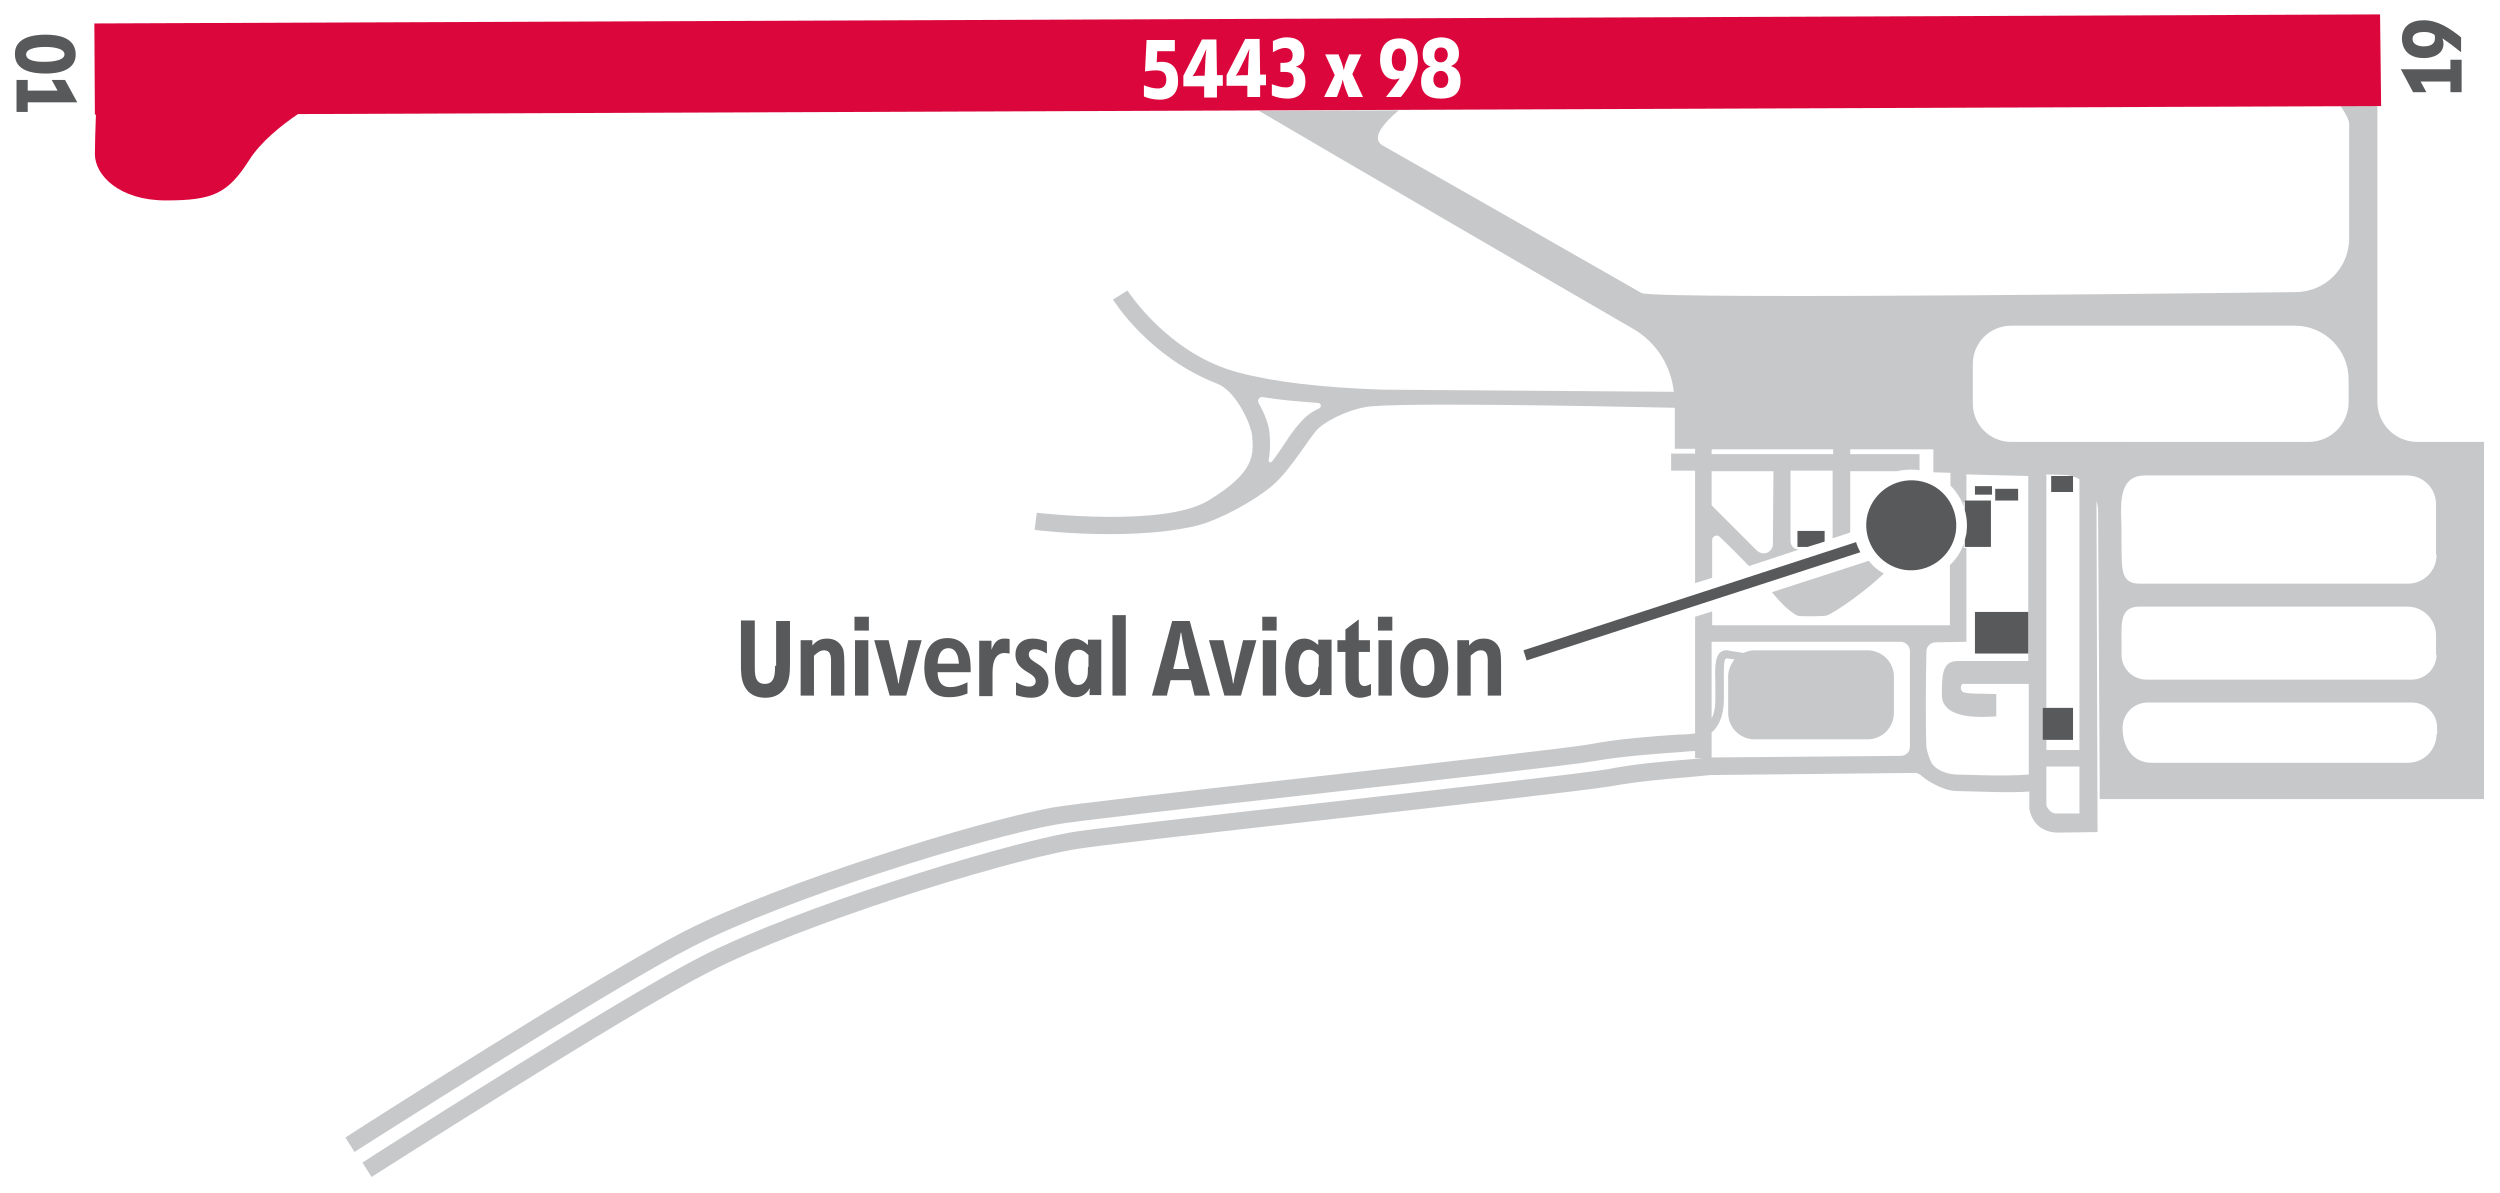
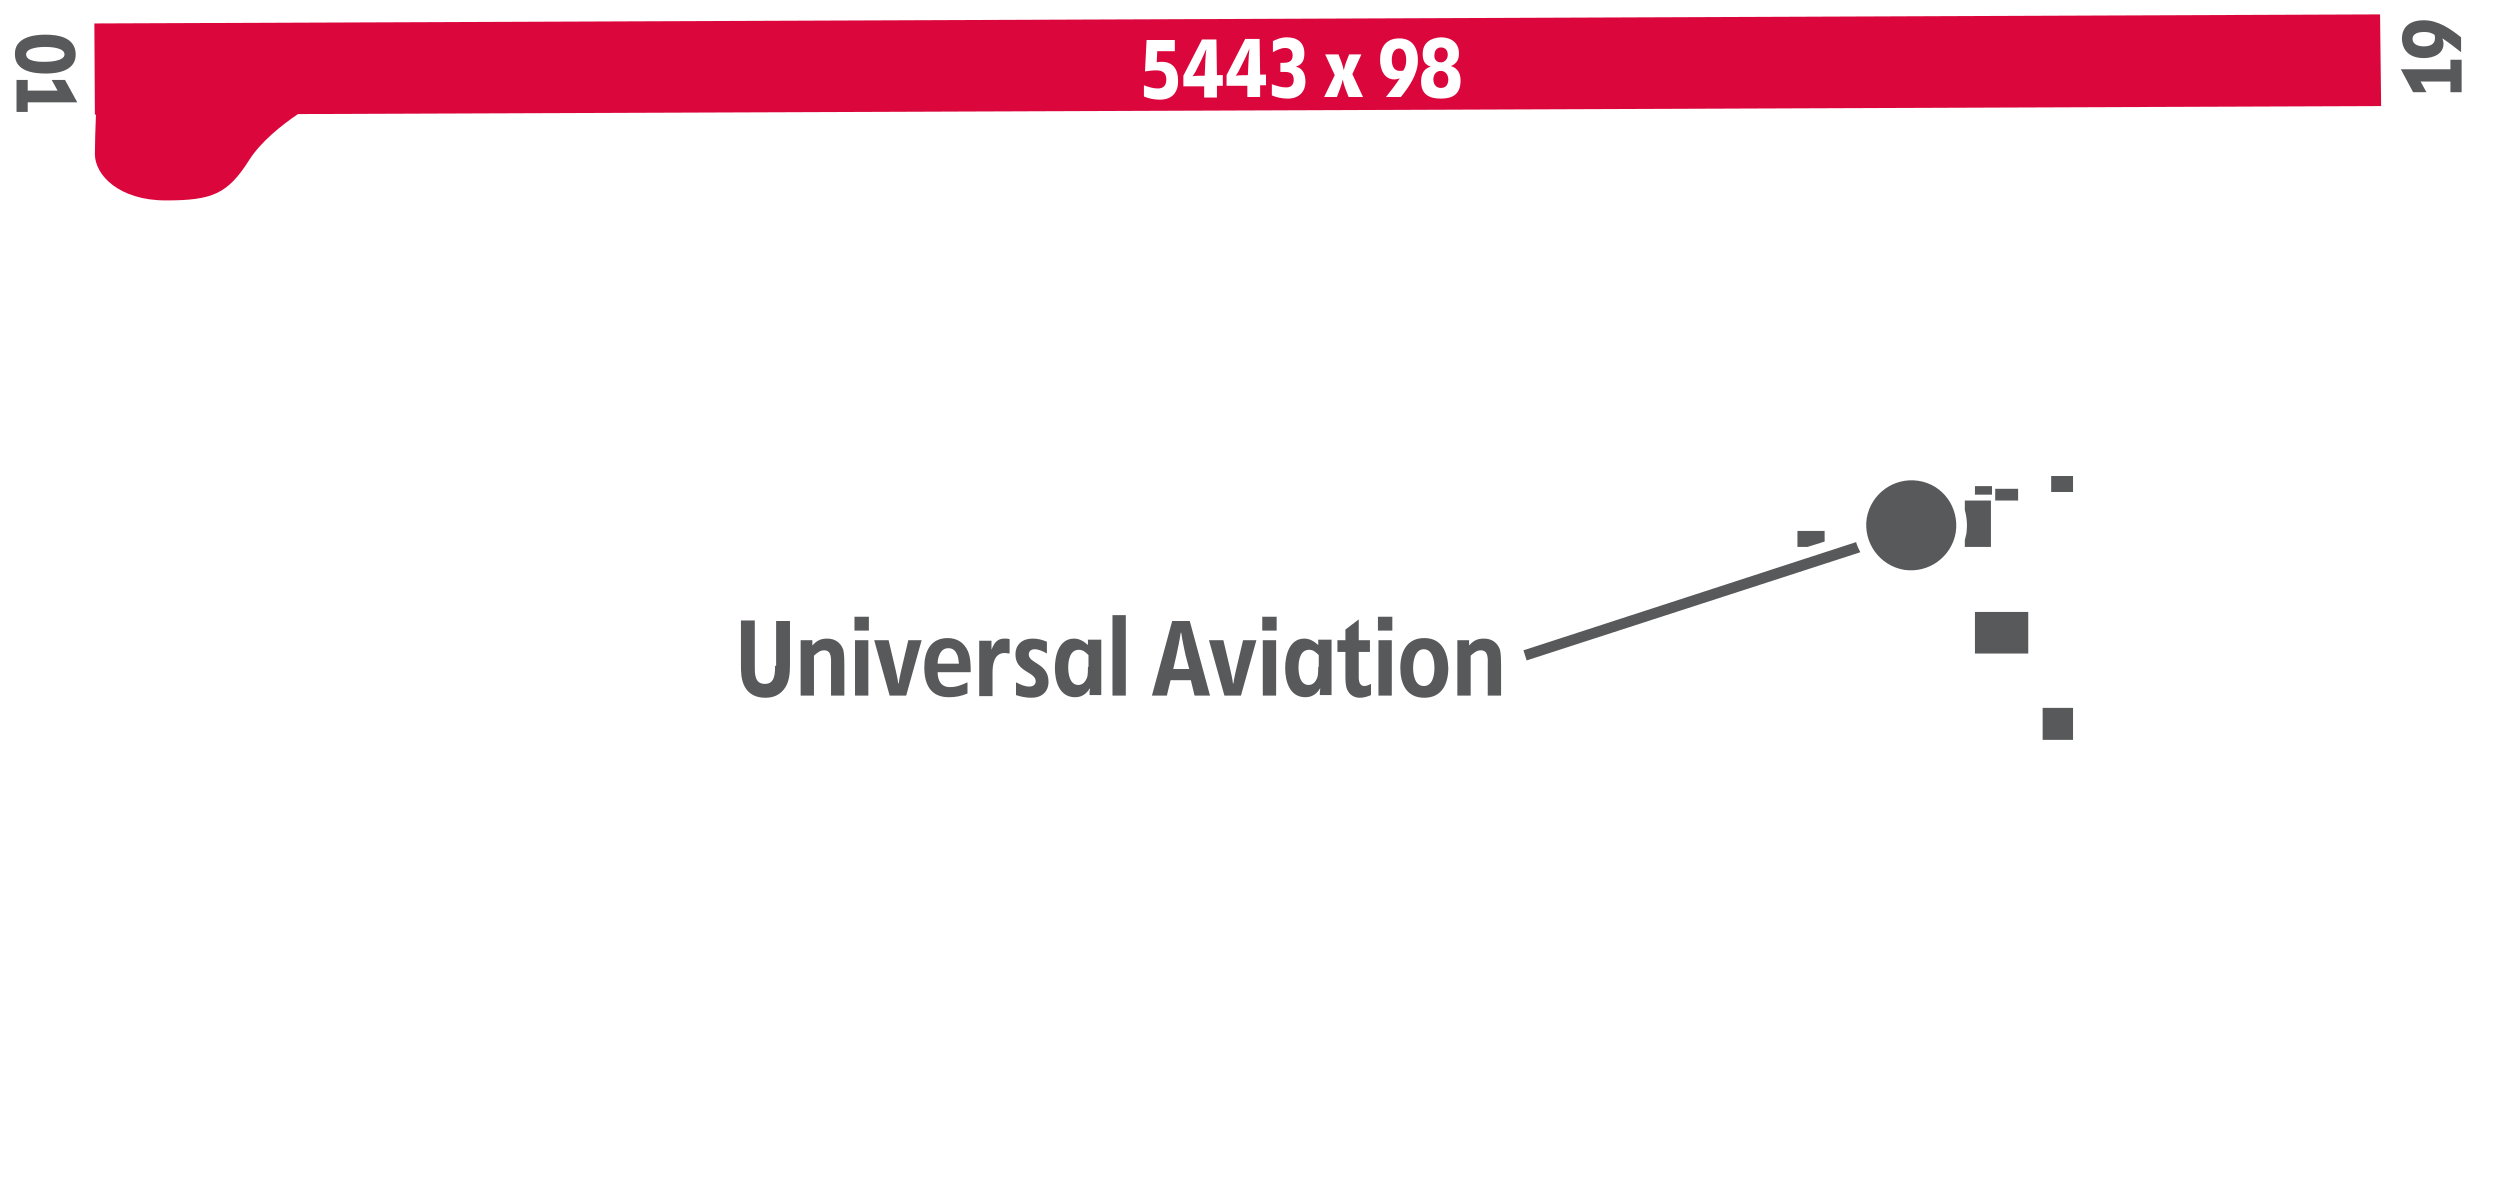
<svg xmlns="http://www.w3.org/2000/svg" version="1.1" id="Layer_1" x="0px" y="0px" viewBox="0 0 469 223.8" style="enable-background:new 0 0 469 223.8;" xml:space="preserve">
  <style type="text/css">
	.st0{fill:#C7C8CA;}
	.st1{fill:#58595B;}
	.st2{fill:#DB063B;}
</style>
-   <path class="st0" d="M453.5,82.9c-4.2,0-7.5-3.4-7.5-7.5V19.9h-6.9c0.9,1.3,1.6,2.6,1.6,3.4c0,5.3,0,21.4,0,21.4  c0,5.6-4.5,10.1-10.1,10.1c0,0-117.7,1.5-122.6,0.2c0,0-36.4-20.8-48.6-27.7c-2.4-1.4,0.4-4.4,3-6.6l-26.2,0.1  c14.1,8.3,54.8,32,70.2,40.9c4.3,2.5,7.1,6.9,7.6,11.8c-2.1,0-54.3-0.4-54.6-0.4c-11.4-0.4-20.2-1.4-27-3.2  c-13.2-3.4-20.8-15.3-20.9-15.4l-2.7,1.7c0.3,0.5,6.9,10.9,19.6,15.8c3.5,1.4,6.3,7.6,6.5,9.7c0.3,3.7,0.5,6.9-8.2,12.2  c-8.4,5.1-31.9,2.3-32.2,2.3l-0.4,3.2c0.5,0.1,6.7,0.8,14,0.8c5.5,0,12.2-0.4,17.2-1.8c3.7-1.1,9.7-4.2,13.4-7.3  c3.6-3.1,7.2-9.5,8.7-10.8c2.2-1.9,6.7-3.9,10.2-4.1c10.5-0.8,55.1,0.3,56.6,0.3v7.7h3.8v0.9h-4.5v3.2h4.5v21.1l3.2-1v-7.1  c0-0.7,0.9-1.1,1.4-0.6c1.6,1.5,3.9,3.8,5.5,5.5l9.4-3.1c-0.9,0-1.6-0.7-1.6-1.6V88.3h7.9V101l3.3-1.1V88.4h8.8  c0.8-0.2,1.7-0.3,2.6-0.3c0.5,0,1,0,1.6,0.1v-3h-13v-0.9h15.6v4.3l3.2,0.1v2.4c0.4,0.4,0.8,0.8,1.1,1.3c0.6,0.8,1.1,1.7,1.4,2.7  v-0.9h0.5V89l11.6,0.3V124h-13.2c-3,0-3,2.7-3,6.5c0,0.9,0.4,1.8,1.1,2.4c1.4,1.3,4.2,1.6,6.5,1.6c1,0,2-0.1,2.6-0.1v-4.2  c-2.9-0.1-5,0-6-0.3c-0.8-0.1-0.8-1.4-0.3-1.6h12.4v17c-4.7,0.4-12.1,0-13.6,0c-0.9,0-3.4-0.4-4.6-2.1c-0.3-0.5-0.9-2.2-1-3  c-0.2-4.2-0.1-14.1,0-18c0-0.9,0.7-1.6,1.6-1.7l5.9-0.1v-17.6h-0.5V102c-0.5,1.5-1.4,2.9-2.6,4v11.3h-44.6v-2.6l-3.2,1v21.9  c-0.8,0.1-1.9,0.2-3.1,0.2c-4.5,0.3-11.4,0.8-16.5,1.8c-3.9,0.7-29.5,3.6-54.3,6.4c-22.4,2.5-43.5,4.9-46.7,5.5  c-14.5,2.7-51.1,14.1-69,23.2c-15.1,7.7-61.7,37.4-63.6,38.7l1.7,2.7c0.5-0.3,48.4-30.9,63.4-38.5c17.6-9,53.8-20.3,68.1-22.9  c3.1-0.6,24.2-3,46.5-5.5c24.8-2.8,50.5-5.7,54.5-6.4c4.9-0.9,11.7-1.4,16.1-1.7c1.2-0.1,2.1-0.2,2.9-0.2v1.3h1.4  c-0.7,0.1-1.8,0.2-2.9,0.3c-3.9,0.3-9.8,0.8-14.9,1.8c-3.9,0.7-29.5,3.6-54.3,6.4c-22.4,2.5-43.5,4.9-46.7,5.5  c-14.5,2.7-51.1,14.1-69,23.2c-15.1,7.7-61.7,37.4-63.6,38.7l1.7,2.7c0.5-0.3,48.4-30.9,63.4-38.5c17.6-9,53.8-20.3,68.1-22.9  c3.1-0.6,24.2-3,46.5-5.5c24.8-2.8,50.5-5.7,54.5-6.4c4.9-0.9,10.7-1.4,14.5-1.7c2-0.2,3.3-0.3,4.1-0.4l38.7-0.4l0.7,0.3  c1,1,4.3,3.1,6.9,3.1c1.7,0,9.9,0.4,13.6,0.1v3.3c0.4,1.9,1.4,3,2.2,3.5c1.1,0.7,2.2,0.9,3.2,0.9c0.6,0,7.4-0.1,7.4-0.1L393.3,94  c0.2,0.6,0.3,1.2,0.3,1.9c0.1,17,0.3,50.2,0.3,50.8v3.2H466v-67C466,82.9,453.5,82.9,453.5,82.9z M247.5,76.6  c-0.9,0.4-1.7,0.9-2.3,1.4c-1.7,1.5-3.1,3.5-4.4,5.5c-0.7,1.1-1.4,2.1-2.2,3.1c-0.2,0.3-0.7,0.1-0.6-0.3c0.3-1.5,0.3-3.1,0.2-4.7  c-0.1-1.9-1-4.1-2.1-6c-0.3-0.6,0.2-1.2,0.8-1.1c2.9,0.5,6.4,0.8,10.4,1.1C247.8,75.6,248,76.3,247.5,76.6z M332.6,102.1  c0,0.6-0.4,1.2-0.9,1.5c-0.7,0.4-1.5,0.2-2.1-0.3l-8.5-8.5v-6.4h11.6C332.7,88.4,332.6,98.7,332.6,102.1z M343.9,85.2h-22.8v-0.9  h22.8V85.2z M358.3,140.1c0,1-0.8,1.7-1.7,1.7l-35.5,0.3v-4.7c0.9-0.7,2.3-2.5,2.3-6.3v-2.7c0-1.9-0.1-4.3,0.3-4.8  c0.1,0,0.1,0,0.2-0.1c0.5,0.1,1,0.1,1.5,0.2c-0.7,0.9-1.2,2-1.2,3.2v6.8c0,2.8,2.2,5,5,5h21.1c2.8,0,5-2.2,5-5V127c0-2.8-2.2-5-5-5  h-21.1c-0.8,0-1.5,0.2-2.1,0.5c-1-0.2-2.2-0.3-3-0.5c-0.7-0.1-1.1,0.2-1.4,0.4c-1,0.9-1,3-0.9,6.1v2.7c0,1.7-0.3,2.8-0.7,3.6v-14.4  h35.5c0.9,0,1.7,0.8,1.7,1.7L358.3,140.1L358.3,140.1z M390.1,152.6H386c-1.1,0.2-1.9-0.9-2.1-1.5v-7.3h6.2V152.6z M390.1,140.7  h-6.2v-1.9h-0.7v-6h0.7V89l3.4,0.1c0.5,0,0.9,0.1,1.4,0.2h0.2v0.1c0.4,0.1,0.8,0.3,1.2,0.5V140.7z M377.3,82.9c-4,0-7.2-3.2-7.2-7.2  v-7.4c0-4,3.2-7.2,7.2-7.2h53.2c5.6,0,10.1,4.5,10.1,10.1v4.2c0,4.2-3.4,7.5-7.5,7.5H377.3z M402.3,89.2h49.3c3,0,5.4,2.4,5.4,5.4  v9.5h0.1c0,3-2.4,5.4-5.4,5.4h-50.3c-3.6,0-3.3-2.9-3.4-6.5c0-3.4,0-4.4-0.1-7.2C397.9,92.2,398.7,89.2,402.3,89.2z M401.4,113.8  h50.2c3,0,5.4,2.4,5.4,5.4v3.6h0.1c0,2.6-2.1,4.7-4.7,4.7h-49.7c-2.6,0-4.7-2.1-4.7-4.7v-2.4C398,116.8,397.7,113.8,401.4,113.8z   M457.2,137.7h-0.1c0,3-2.4,5.4-5.4,5.4h-48c-3.6,0-5.5-2.9-5.5-6.5v-0.1c0-2.6,2.1-4.7,4.7-4.7h49.6c2.6,0,4.7,2.1,4.7,4.7  L457.2,137.7L457.2,137.7z M360.1,90.2c-0.1,0-0.2,0-0.2-0.1l0,0l0,0C359.9,90.2,360,90.2,360.1,90.2L360.1,90.2z M367,98.1  c0-0.7-0.2-1.4-0.3-2C366.8,96.7,367,97.4,367,98.1z M342.6,115.5c1.8-0.6,7.3-4.7,9.5-6.7c0.3-0.3,0.8-0.7,1.3-1.2  c-1.1-0.6-2.1-1.4-2.8-2.4l-0.9,0.3l-17.3,5.6c1.5,1.8,3.2,3.6,4.8,4.4C337.6,115.7,342.2,115.6,342.6,115.5z M358.3,90.1  c0.1,0,0.2,0,0.4,0h-0.1C358.5,90.1,358.4,90.1,358.3,90.1z" />
  <path class="st1" d="M160.3,118.3h2.7v-2.6h-2.7V118.3z M169.1,125.6c-0.2,0.9-0.4,1.7-0.5,2.6h-0.1c-0.1-0.9-0.3-1.7-0.5-2.6  l-1.3-5.5H164l2.9,10.4h3.1l2.9-10.4h-2.5L169.1,125.6z M160.4,130.5h2.5v-10.4h-2.5V130.5z M155.2,119.8c-1.3,0-2,0.4-2.8,1.3v-1  h-2.2v10.4h2.5V123c0.6-0.5,1.1-1,1.9-1c1.5,0,1.3,1.7,1.3,2.8v5.7h2.5v-5.6c0-0.9,0-2.1-0.2-3C157.7,120.5,156.6,119.8,155.2,119.8  z M186,121.9L186,121.9c0-0.4,0-0.8,0-1.2v-0.5h-2.3v10.4h2.5v-4.4c0-1.6,0.3-3.7,2.3-3.7c0.3,0,0.6,0.1,0.9,0.1v-2.7  c-0.3-0.1-0.6-0.1-1-0.1C187.1,119.8,186.5,120.6,186,121.9z M145.4,124.9c0,1.4,0,3.4-1.9,3.4c-2,0-1.9-2-1.9-3.5v-8.4H139v8.2  c0,1.4,0,2.9,0.7,4.2c0.8,1.5,2.2,2.1,3.9,2.1c1.3,0,2.5-0.4,3.4-1.5c1.1-1.3,1.2-3.1,1.2-4.8v-8.1h-2.6v8.4H145.4z M181.6,122.2  c-0.7-1.6-2-2.5-3.8-2.5c-3.3,0-4.4,2.6-4.4,5.5c0,3.1,1.1,5.6,4.6,5.6c1.3,0,2.3-0.2,3.5-0.7V128c-1.1,0.5-2,0.9-3.3,0.9  c-1.7,0-2.3-1.3-2.3-2.8h6.2C182.1,124.9,182.1,123.4,181.6,122.2z M175.9,124.5c0-1.2,0.5-2.9,2-2.9c0.8,0,1.3,0.4,1.6,1.1  c0.3,0.5,0.3,1.2,0.4,1.8H175.9z M193,122.8c0-0.7,0.5-1,1.1-1c0.8,0,1.6,0.4,2.3,0.8v-2.2c-0.9-0.4-1.7-0.6-2.7-0.6  c-1.9,0-3.2,1.1-3.2,3c0,3.3,3.8,3.2,3.8,5c0,0.7-0.6,1-1.2,1c-0.9,0-1.7-0.4-2.5-0.8v2.4c0.9,0.3,1.9,0.5,2.9,0.5  c1.9,0,3.2-1.1,3.2-3C196.7,124.4,193,124.5,193,122.8z M384.8,92.3h4.1v-3h-4.1V92.3z M378.6,91.7h-4.3v2.2h4.3V91.7z M373.7,91.2  h-3.2v1.6h3.2V91.2z M454.7,10.9c1.7,0,3.7-0.7,3.7-2.7c0-0.3-0.1-0.7-0.2-1c1.2,0.8,2.4,1.7,3.5,2.6V7c-2-1.6-4.3-3.2-7-3.2  c-2.3,0-4.1,1-4.1,3.5C450.7,9.8,452.4,10.9,454.7,10.9z M454.7,6c0.8,0,1.3,0.1,2,0.5c0.1,0.2,0.1,0.5,0.1,0.7  c0,1.2-1.1,1.5-2.1,1.5c-0.9,0-2.1-0.3-2.1-1.4S453.9,6,454.7,6z M459.7,11.2V13h-9.3l2.3,4.3h2.5l-1.1-2h5.6v2h2.1v-6.1  C461.8,11.2,459.7,11.2,459.7,11.2z M8.6,13.8c2.4,0,5.7-0.6,5.6-3.7C14.1,7,10.9,6.5,8.5,6.5s-5.8,0.6-5.7,3.7  C2.8,13.3,6.1,13.8,8.6,13.8z M8.5,8.8c0.8,0,3.6,0.1,3.6,1.4s-2.9,1.4-3.7,1.4c-0.9,0-3.5,0-3.5-1.4C4.9,8.9,7.7,8.8,8.5,8.8z   M342.3,101.6v-2h-5.1v3h1.9L342.3,101.6z M9.7,15l1.1,2H5.2v-2H3.1v6h2.1v-1.8h9.3L12.2,15H9.7z M258.6,130.5h2.5v-10.4h-2.5V130.5  z M254.9,126.5v-4.2h2.1v-2.2h-2.1v-3.9l-2.5,1.9v2h-1.5v2.2h1.5v4.3c0,0.8,0,2,0.3,2.7c0.4,1,1.3,1.6,2.4,1.6  c0.7,0,1.4-0.2,2.1-0.5v-2.1c-0.4,0.2-0.8,0.4-1.3,0.4C254.8,128.6,254.9,127.3,254.9,126.5z M373.5,93.9h-4.9v1.8  c0.4,1.4,0.5,2.9,0.3,4.4c-0.1,0.4-0.2,0.8-0.3,1.2v1.3h4.9V93.9z M285.8,122l0.6,1.9l62.6-20.3c-0.3-0.6-0.6-1.2-0.8-1.9L285.8,122  z M247.3,121c-0.8-0.7-1.6-1.2-2.6-1.2c-2.9,0-3.6,3.3-3.6,5.5c0,2.5,0.8,5.5,3.8,5.5c1.2,0,2.1-0.6,2.7-1.6h0.1  c-0.1,0.3-0.1,0.5-0.1,0.8v0.4h2.2V120h-2.5L247.3,121L247.3,121z M247.3,125.1c0,0.7,0,1.6-0.2,2.1c-0.3,0.7-0.8,1.3-1.6,1.3  c-1.6,0-1.9-2-1.9-3.3s0.3-3.3,2-3.3c0.8,0,1.3,0.5,1.8,1v2.2H247.3z M258.5,118.3h2.7v-2.6h-2.7V118.3z M278.4,119.8  c-1.3,0-2,0.4-2.8,1.3v-1h-2.2v10.4h2.5V123c0.6-0.5,1.1-1,1.9-1c1.5,0,1.3,1.7,1.3,2.8v5.7h2.5v-5.6c0-0.9,0-2.1-0.2-3  C280.9,120.5,279.8,119.8,278.4,119.8z M359.9,90.2c-4.6-0.7-8.9,2.4-9.7,7c-0.7,4.6,2.4,8.9,7,9.7c4.6,0.7,8.9-2.4,9.7-7  C367.6,95.2,364.5,90.9,359.9,90.2z M267.2,119.7c-3.3,0-4.5,2.6-4.5,5.6c0,2.9,1.1,5.6,4.5,5.6c3.3,0,4.5-2.6,4.5-5.6  C271.6,122.4,270.5,119.7,267.2,119.7z M267.1,128.7c-1.7,0-2-2.2-2-3.4s0.3-3.5,2-3.5s2,2.2,2,3.5S268.8,128.7,267.1,128.7z   M383.2,138.8h5.7v-6h-5.7V138.8z M208.7,130.5h2.5v-15.1h-2.5V130.5z M370.5,122.6h10v-7.8h-10V122.6z M204.1,121  c-0.8-0.7-1.6-1.2-2.6-1.2c-2.9,0-3.6,3.3-3.6,5.5c0,2.5,0.8,5.5,3.8,5.5c1.2,0,2.1-0.6,2.7-1.6h0.1c-0.1,0.3-0.1,0.5-0.1,0.8v0.4  h2.2V120h-2.5L204.1,121L204.1,121z M204.1,125.1c0,0.7,0,1.6-0.2,2.1c-0.3,0.7-0.8,1.3-1.6,1.3c-1.6,0-1.9-2-1.9-3.3s0.3-3.3,2-3.3  c0.8,0,1.3,0.5,1.8,1v2.2H204.1z M236.8,118.3h2.7v-2.6h-2.7V118.3z M236.9,130.5h2.5v-10.4h-2.5V130.5z M219.9,116.5l-3.8,14h2.8  l0.7-2.9h3.8l0.7,2.9h2.9l-3.8-14H219.9z M220.1,125.5l0.6-2.6c0.3-1.4,0.6-2.8,0.8-4.2h0.1c0.2,1.4,0.5,2.8,0.8,4.2l0.7,2.6H220.1z   M231.9,125.6c-0.2,0.9-0.4,1.7-0.5,2.6h-0.1c-0.1-0.9-0.3-1.7-0.5-2.6l-1.3-5.5h-2.7l2.9,10.4h3.1l2.9-10.4h-2.5L231.9,125.6z" />
  <path class="st2" d="M270.3,13.3c-0.9,0-1.4,0.7-1.4,1.6c0,0.9,0.5,1.6,1.4,1.6c1,0,1.4-0.7,1.4-1.6  C271.7,14.1,271.2,13.3,270.3,13.3z M262.5,9.1c-1.1,0-1.4,1.2-1.4,2.1c0,1,0.3,2.1,1.5,2.1c0.2,0,0.5,0,0.7-0.1  c0.4-0.7,0.5-1.2,0.5-2C263.8,10.3,263.5,9.1,262.5,9.1z M446.5,2.7L17.7,4.4l0.1,17.1H18c-0.1,2.6-0.2,5.5-0.2,7.4  c0,4,4.6,8.7,13.3,8.7c8.7,0,11.6-1.2,15.6-7.5c2.2-3.5,6.1-6.6,9.2-8.7l390.8-1.5L446.5,2.7z M217.6,18.7c-1,0-2.1-0.2-3-0.6l0-2.1  c0.8,0.3,1.7,0.6,2.6,0.6c1.1,0,1.6-0.6,1.6-1.7c0-1.3-0.8-1.7-1.9-1.7c-0.7,0-1.4,0.1-2.1,0.2l0.3-5.9l5.3,0l0,2.1l-3.3,0l-0.1,2.1  c0.3-0.1,0.7-0.1,1-0.1c2.1,0,3,1.5,3,3.4C221.1,17.3,219.9,18.7,217.6,18.7z M228.3,18.3l-2.4,0l0-2.1l-3.9,0l0-2l3.5-6.8l2.7,0  l0.1,6.7l1.1,0l0,2l-1.1,0L228.3,18.3z M236.4,18.2l-2.4,0l0-2.1l-3.9,0l0-2l3.5-6.8l2.7,0l0.1,6.7l1.1,0l0,2l-1.1,0L236.4,18.2z   M241.6,18.5c-1,0-2.1-0.2-3-0.6l0-2.1c0.9,0.3,1.7,0.6,2.7,0.6c0.9,0,1.4-0.5,1.4-1.4c0-1.7-1.3-1.5-2.5-1.5l0-1.7l0.3,0  c1,0,2-0.1,2-1.4c0-0.9-0.5-1.4-1.4-1.4c-0.8,0-1.6,0.4-2.3,0.8l0-2.1c0.9-0.4,1.6-0.7,2.6-0.7c1.9,0,3.3,0.9,3.3,3  c0,1.2-0.3,2.1-1.6,2.5v0c1.3,0.3,1.8,1.4,1.8,2.8C244.9,17.3,243.6,18.5,241.6,18.5z M253,18.2c-0.4-1.1-0.9-2.1-1.1-3.3  c-0.2,1.1-0.7,2.2-1.1,3.3h-2.4l2-4.1l-1.8-3.9h2.5c0.4,1,0.8,2,1,3c0.2-1.1,0.6-2,1-3h2.3l-1.7,3.7l2,4.3H253z M262.8,18.2H260  c0.9-1.1,1.8-2.3,2.6-3.5c-0.3,0.1-0.7,0.2-1,0.2c-2,0-2.7-2-2.7-3.7c0-2.3,1.1-4,3.6-4S266,9,266,11.3  C266,13.9,264.4,16.2,262.8,18.2z M270.3,18.5c-2.2,0-3.7-0.8-3.7-3.2c0-1.3,0.4-2.4,1.8-2.8c-1.2-0.4-1.5-1.2-1.5-2.4  c0-2.1,1.5-3,3.4-3.1c1.9,0,3.4,1,3.4,3c0,1.2-0.4,1.9-1.5,2.4c1.3,0.4,1.8,1.4,1.8,2.7C274,17.7,272.5,18.5,270.3,18.5z   M225.4,11.2l-1.1,2.2c-0.2,0.3-0.3,0.6-0.6,0.9c0.8-0.1,1.5-0.1,2.3-0.1c0.1-1.7,0.1-3.4,0.3-5l0,0C226,9.9,225.7,10.5,225.4,11.2z   M233.5,11.1l-1.1,2.2c-0.2,0.3-0.3,0.6-0.6,0.9c0.8-0.1,1.5-0.1,2.3-0.1c0.1-1.7,0.1-3.4,0.3-5l0,0  C234.1,9.8,233.8,10.5,233.5,11.1z M270.3,11.7c0.8,0,1.3-0.7,1.3-1.4c0-0.8-0.4-1.4-1.3-1.4c-0.8,0-1.2,0.7-1.2,1.4  C269,11,269.4,11.7,270.3,11.7z" />
</svg>